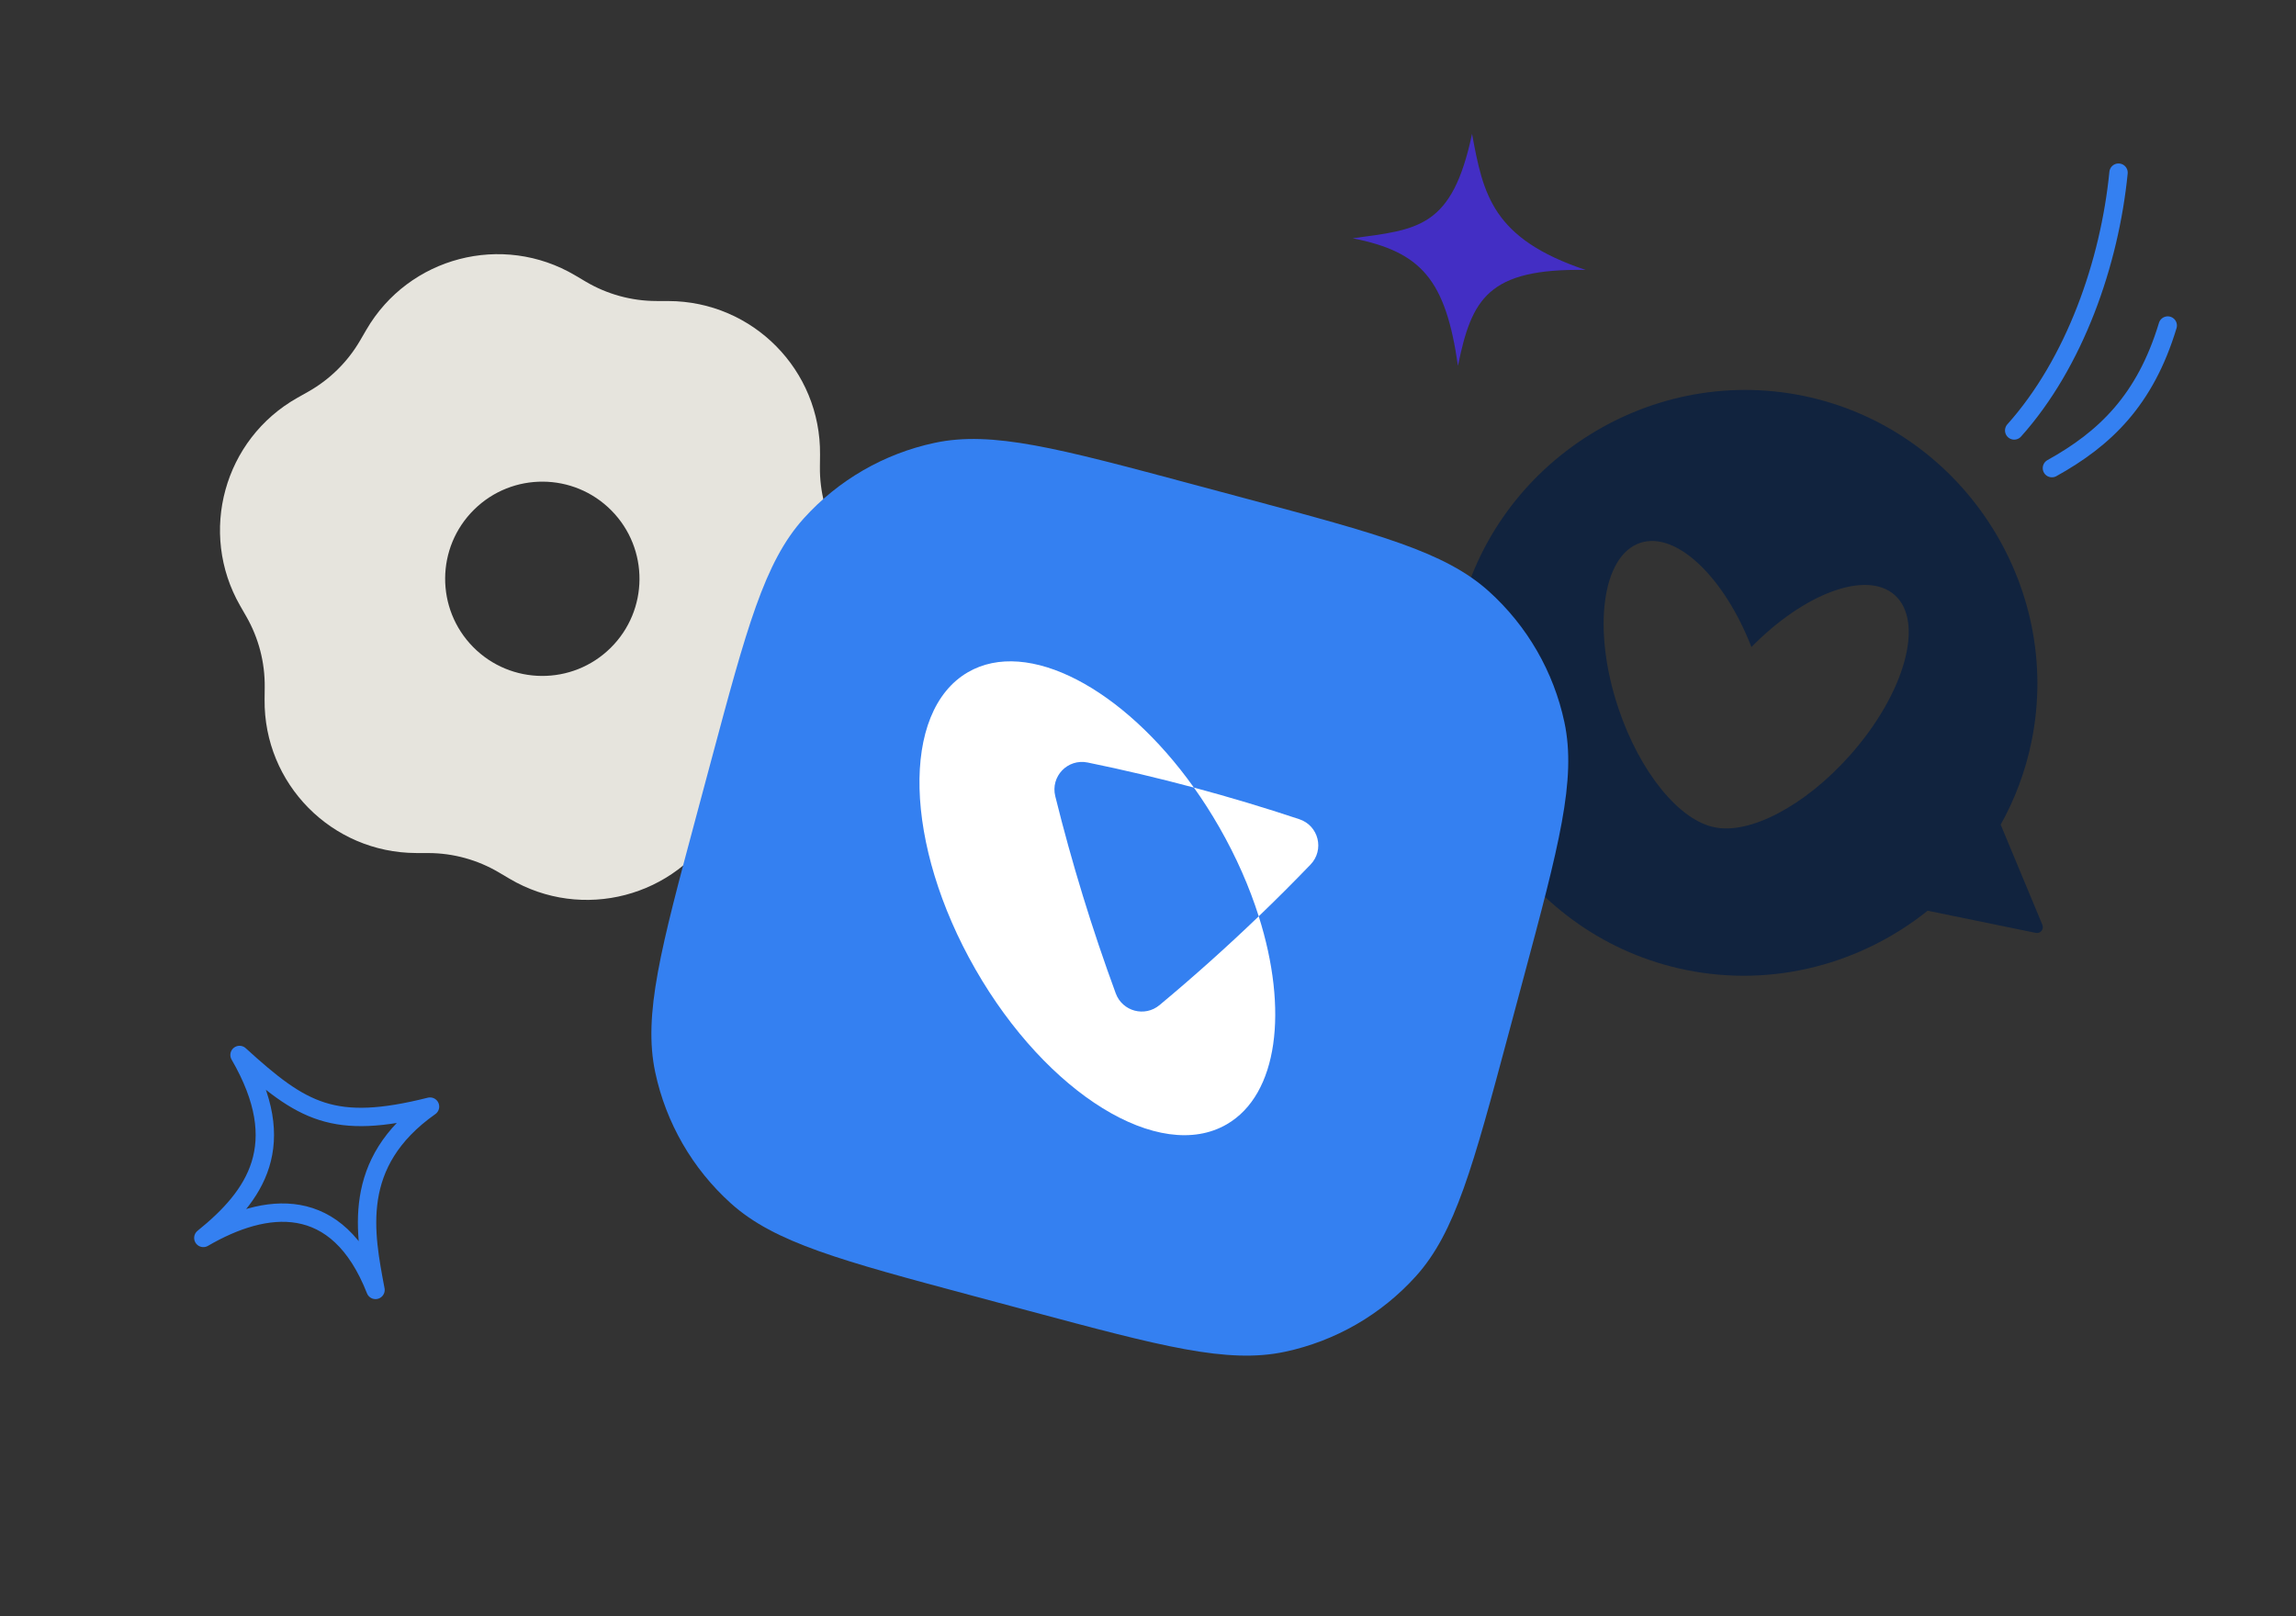
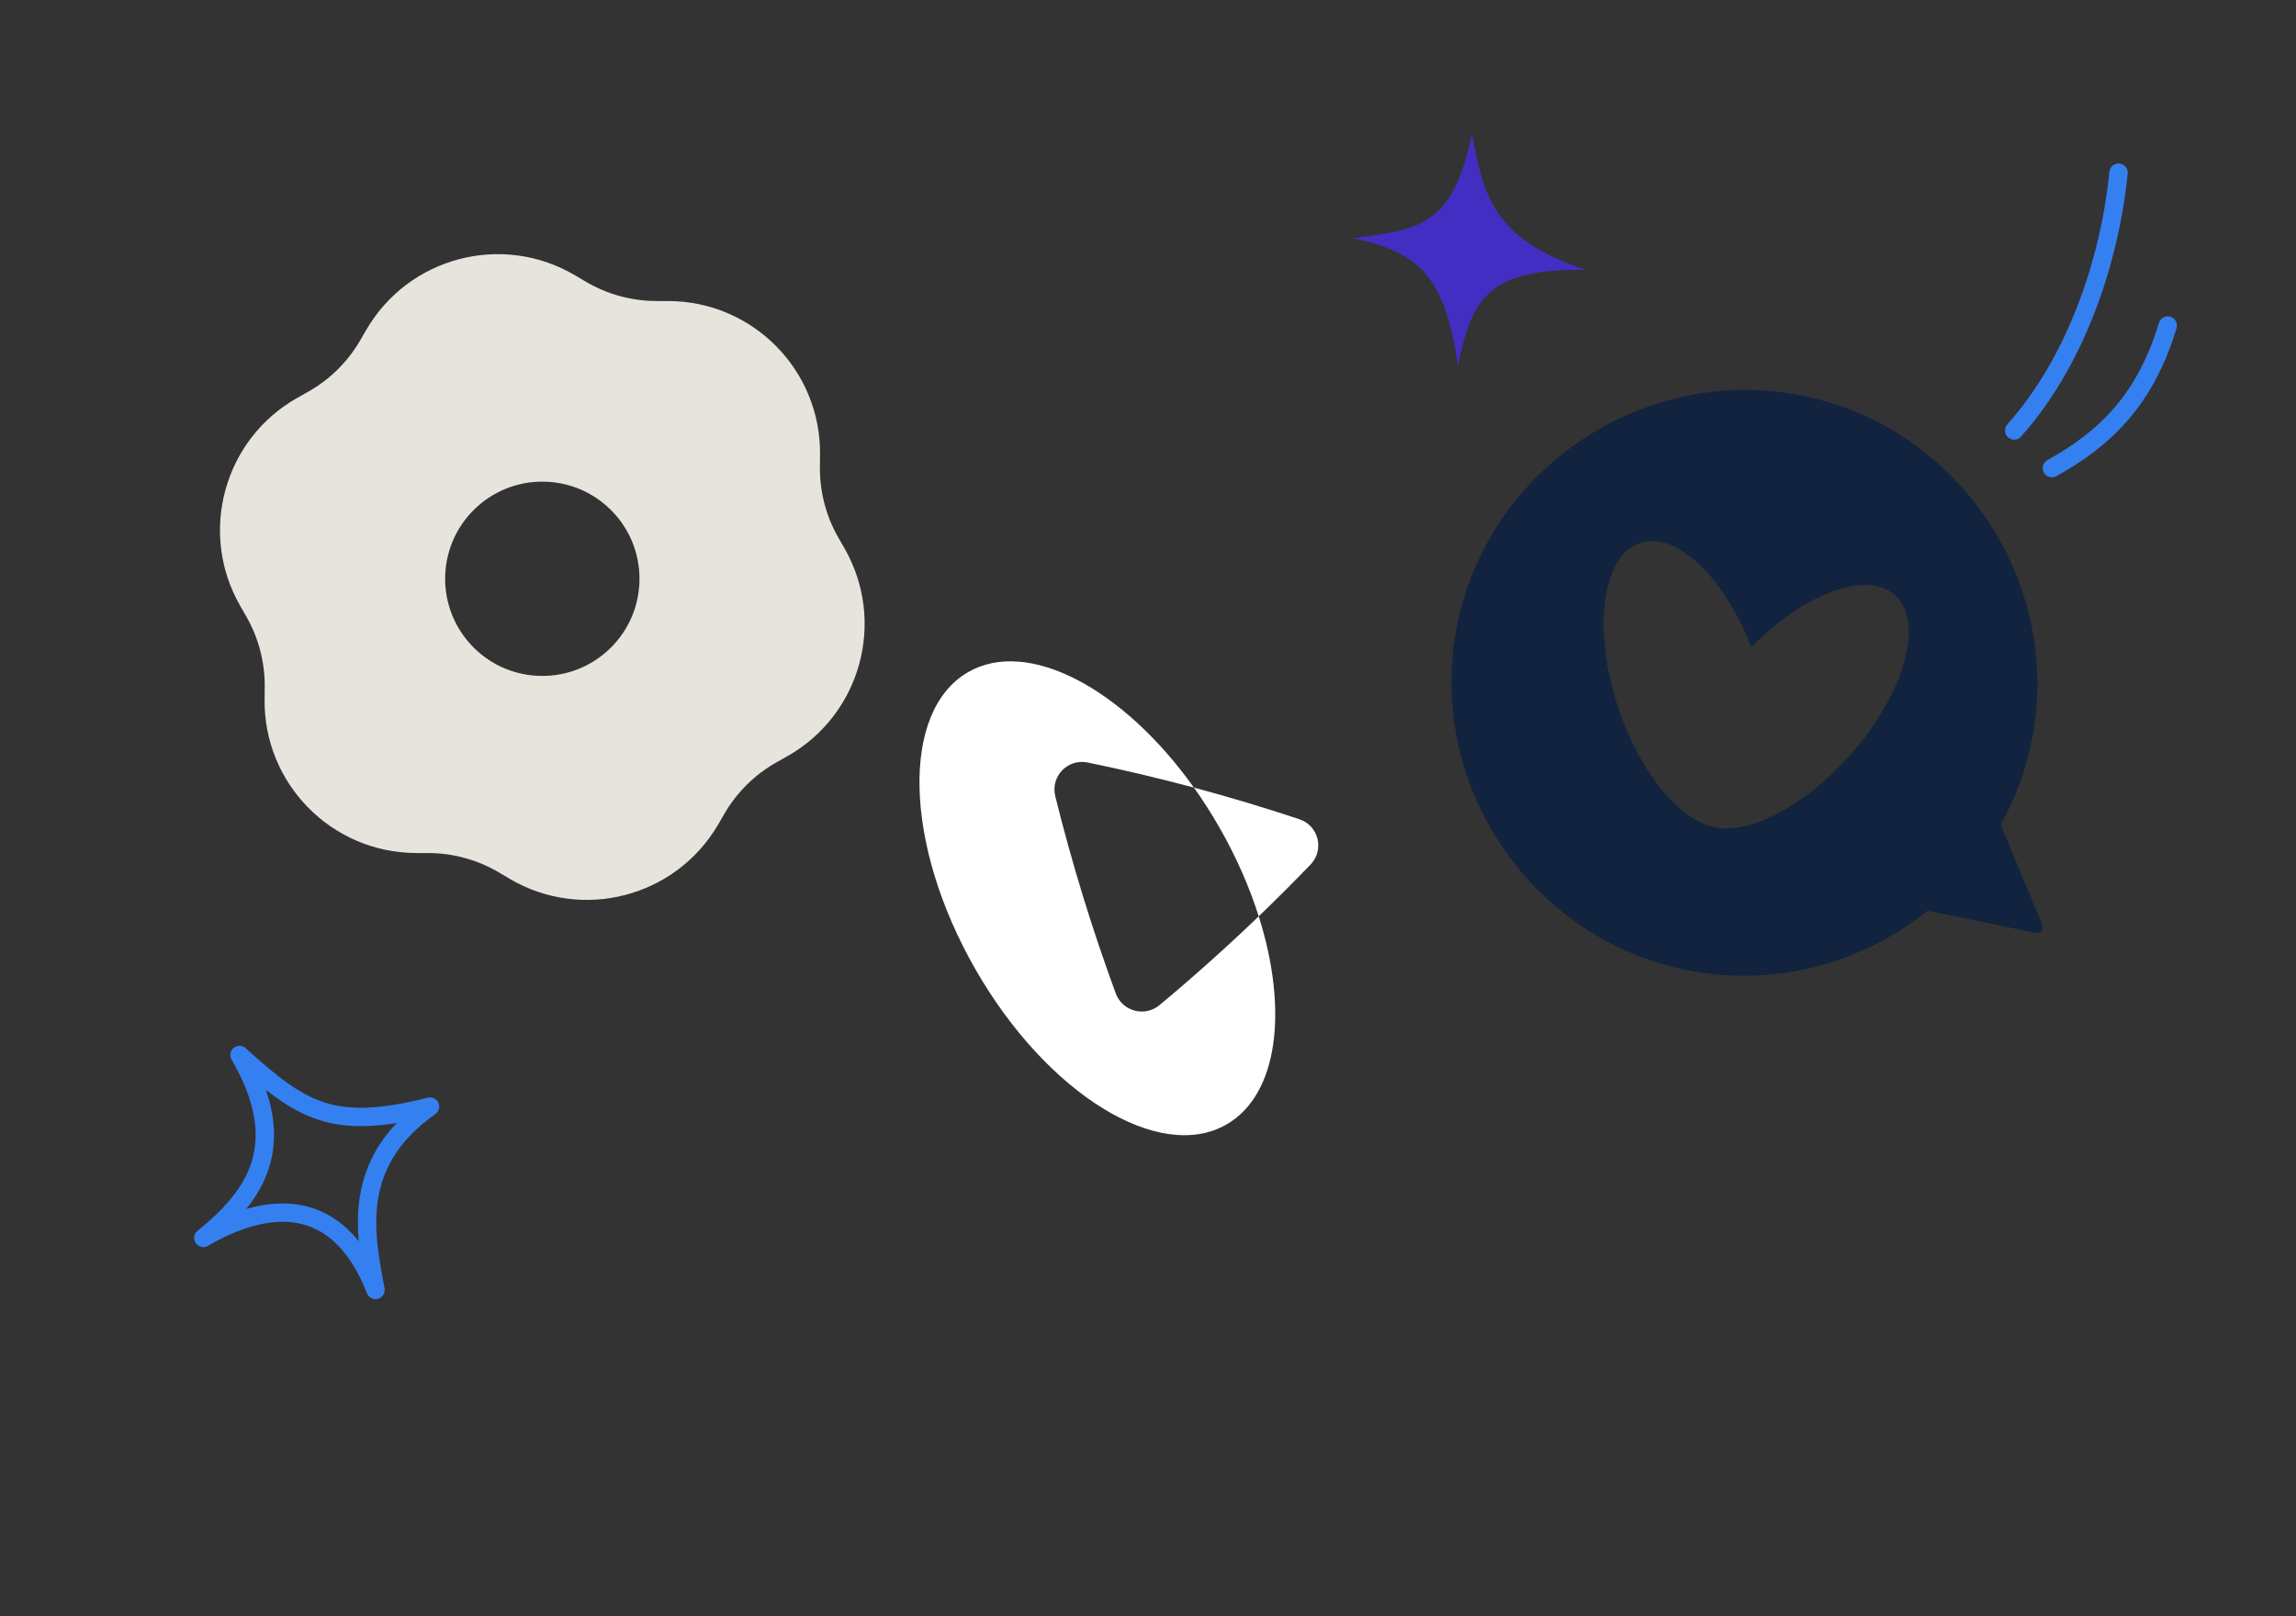
<svg xmlns="http://www.w3.org/2000/svg" width="375" height="264" viewBox="0 0 375 264" fill="none">
  <rect x="0" y="0" width="375" height="264" fill="#333333" stroke="none" />
  <g clip-path="url(#clip0_6127_5668)">
    <g clip-path="url(#clip1_6127_5668)">
      <path d="M109.186 49.18C122.969 49.221 134.081 60.483 133.935 74.266L133.914 76.279C133.871 80.327 134.91 84.313 136.924 87.825L137.927 89.573C144.783 101.53 140.586 116.784 128.577 123.549L126.823 124.538C123.295 126.525 120.362 129.418 118.328 132.919L117.316 134.66C110.389 146.577 95.081 150.569 83.217 143.552L81.485 142.527C77.999 140.465 74.026 139.371 69.976 139.36L67.964 139.355C54.181 139.315 43.069 128.052 43.215 114.27L43.236 112.256C43.279 108.207 42.239 104.22 40.225 100.708L39.223 98.962C32.366 87.005 36.564 71.75 48.573 64.985L50.326 63.997C53.854 62.01 56.787 59.116 58.822 55.615L59.834 53.874C66.76 41.958 82.069 37.966 93.933 44.983L95.668 46.01C99.152 48.07 103.122 49.163 107.17 49.175L109.186 49.18ZM99.873 83.409C93.717 77.17 83.669 77.102 77.429 83.257C71.19 89.413 71.122 99.463 77.278 105.702C83.434 111.941 93.483 112.008 99.722 105.852C105.962 99.696 106.029 89.648 99.873 83.409Z" fill="#E6E4DD" />
      <path fill-rule="evenodd" clip-rule="evenodd" d="M294.525 64.668C320.231 69.939 337.068 95.461 331.797 121.167C330.8 126.032 329.077 130.579 326.765 134.719L333.581 151.097C333.876 151.807 333.258 152.557 332.505 152.403L314.838 148.78C304.076 157.398 289.716 161.396 275.299 158.44C249.593 153.17 232.755 127.647 238.026 101.941C243.296 76.236 268.819 59.398 294.525 64.668ZM286.059 105.703C294.677 96.915 304.839 93.11 309.453 97.205C314.377 101.574 311.12 113.284 302.179 123.36C294.728 131.756 285.68 136.368 280.022 135.143C274.339 134.042 267.837 126.242 264.291 115.592C260.036 102.81 261.65 90.764 267.896 88.684C273.749 86.736 281.594 94.233 286.059 105.703Z" fill="#11233E" />
-       <path d="M116.139 124.298L113.718 133.332C107.92 154.97 105.021 165.79 107.018 175.183C108.774 183.446 113.101 190.94 119.378 196.592C126.515 203.018 137.334 205.917 158.973 211.715L168.007 214.136C189.646 219.934 200.465 222.833 209.858 220.836C218.121 219.08 225.615 214.753 231.268 208.476C237.693 201.339 240.592 190.52 246.39 168.881L248.811 159.847C254.609 138.208 257.508 127.389 255.512 117.996C253.755 109.733 249.428 102.239 243.151 96.587C236.014 90.161 225.195 87.262 203.556 81.464L194.522 79.043C172.884 73.245 162.064 70.346 152.671 72.342C144.408 74.099 136.914 78.426 131.262 84.703C124.836 91.84 121.937 102.659 116.139 124.298Z" fill="#3480F1" />
      <path fill-rule="evenodd" clip-rule="evenodd" d="M159.307 158.336C170.988 178.727 189.376 190.067 200.378 183.666C208.765 178.785 210.438 165.003 205.585 149.694C208.453 146.938 211.272 144.122 214.039 141.249C216.353 138.844 215.381 134.886 212.214 133.831C206.587 131.956 200.871 130.238 195.068 128.683C195.044 128.676 195.021 128.67 194.997 128.664C183.447 112.448 167.849 104.139 158.078 109.825C147.076 116.226 147.626 137.946 159.307 158.336ZM194.997 128.664C189.218 127.117 183.431 125.752 177.644 124.568C174.375 123.898 171.553 126.84 172.356 130.08C175.066 141.021 178.366 151.769 182.23 162.277C183.316 165.23 186.972 166.209 189.388 164.195C194.945 159.563 200.348 154.727 205.585 149.694C204.072 144.921 201.925 140 199.148 135.154C197.842 132.873 196.452 130.706 194.997 128.664Z" fill="white" />
-       <rect x="371.583" y="132.529" width="67.417" height="67.417" rx="20" transform="rotate(-15 371.583 132.529)" fill="#3480F1" />
      <rect x="-55.664" y="90.972" width="71.444" height="71.444" rx="20" transform="rotate(30 -55.664 90.972)" fill="#3480F1" />
      <path d="M39.122 172.346C47.629 187.02 41.689 195.391 33.21 202.236C43.366 196.328 55.108 194.879 61.332 210.732C59.61 201.544 57.194 189.983 70.236 180.782C54.459 184.739 49.382 181.686 39.122 172.346Z" stroke="#3480F1" stroke-width="3" stroke-linejoin="round" />
      <path d="M240.426 21.871C237.177 37.223 231.676 37.48 220.924 38.928C232.175 41.145 236.117 45.714 238.126 59.762C240.353 48.83 243.015 43.831 258.975 44.099C243.7 38.978 242.251 31.741 240.426 21.871Z" fill="#432EC4" />
      <path d="M346.015 28.205C344.561 42.934 338.861 59.274 328.972 70.321M335.134 76.477C343.753 71.691 350.358 65.417 354.052 53.179" stroke="#3480F1" stroke-width="3" stroke-linecap="round" stroke-linejoin="round" />
    </g>
  </g>
  <defs>
    <clipPath id="clip0_6127_5668">
      <rect width="375" height="264" fill="white" />
    </clipPath>
    <clipPath id="clip1_6127_5668">
      <rect width="639.6" height="246" fill="white" transform="translate(-146 -3)" />
    </clipPath>
  </defs>
</svg>